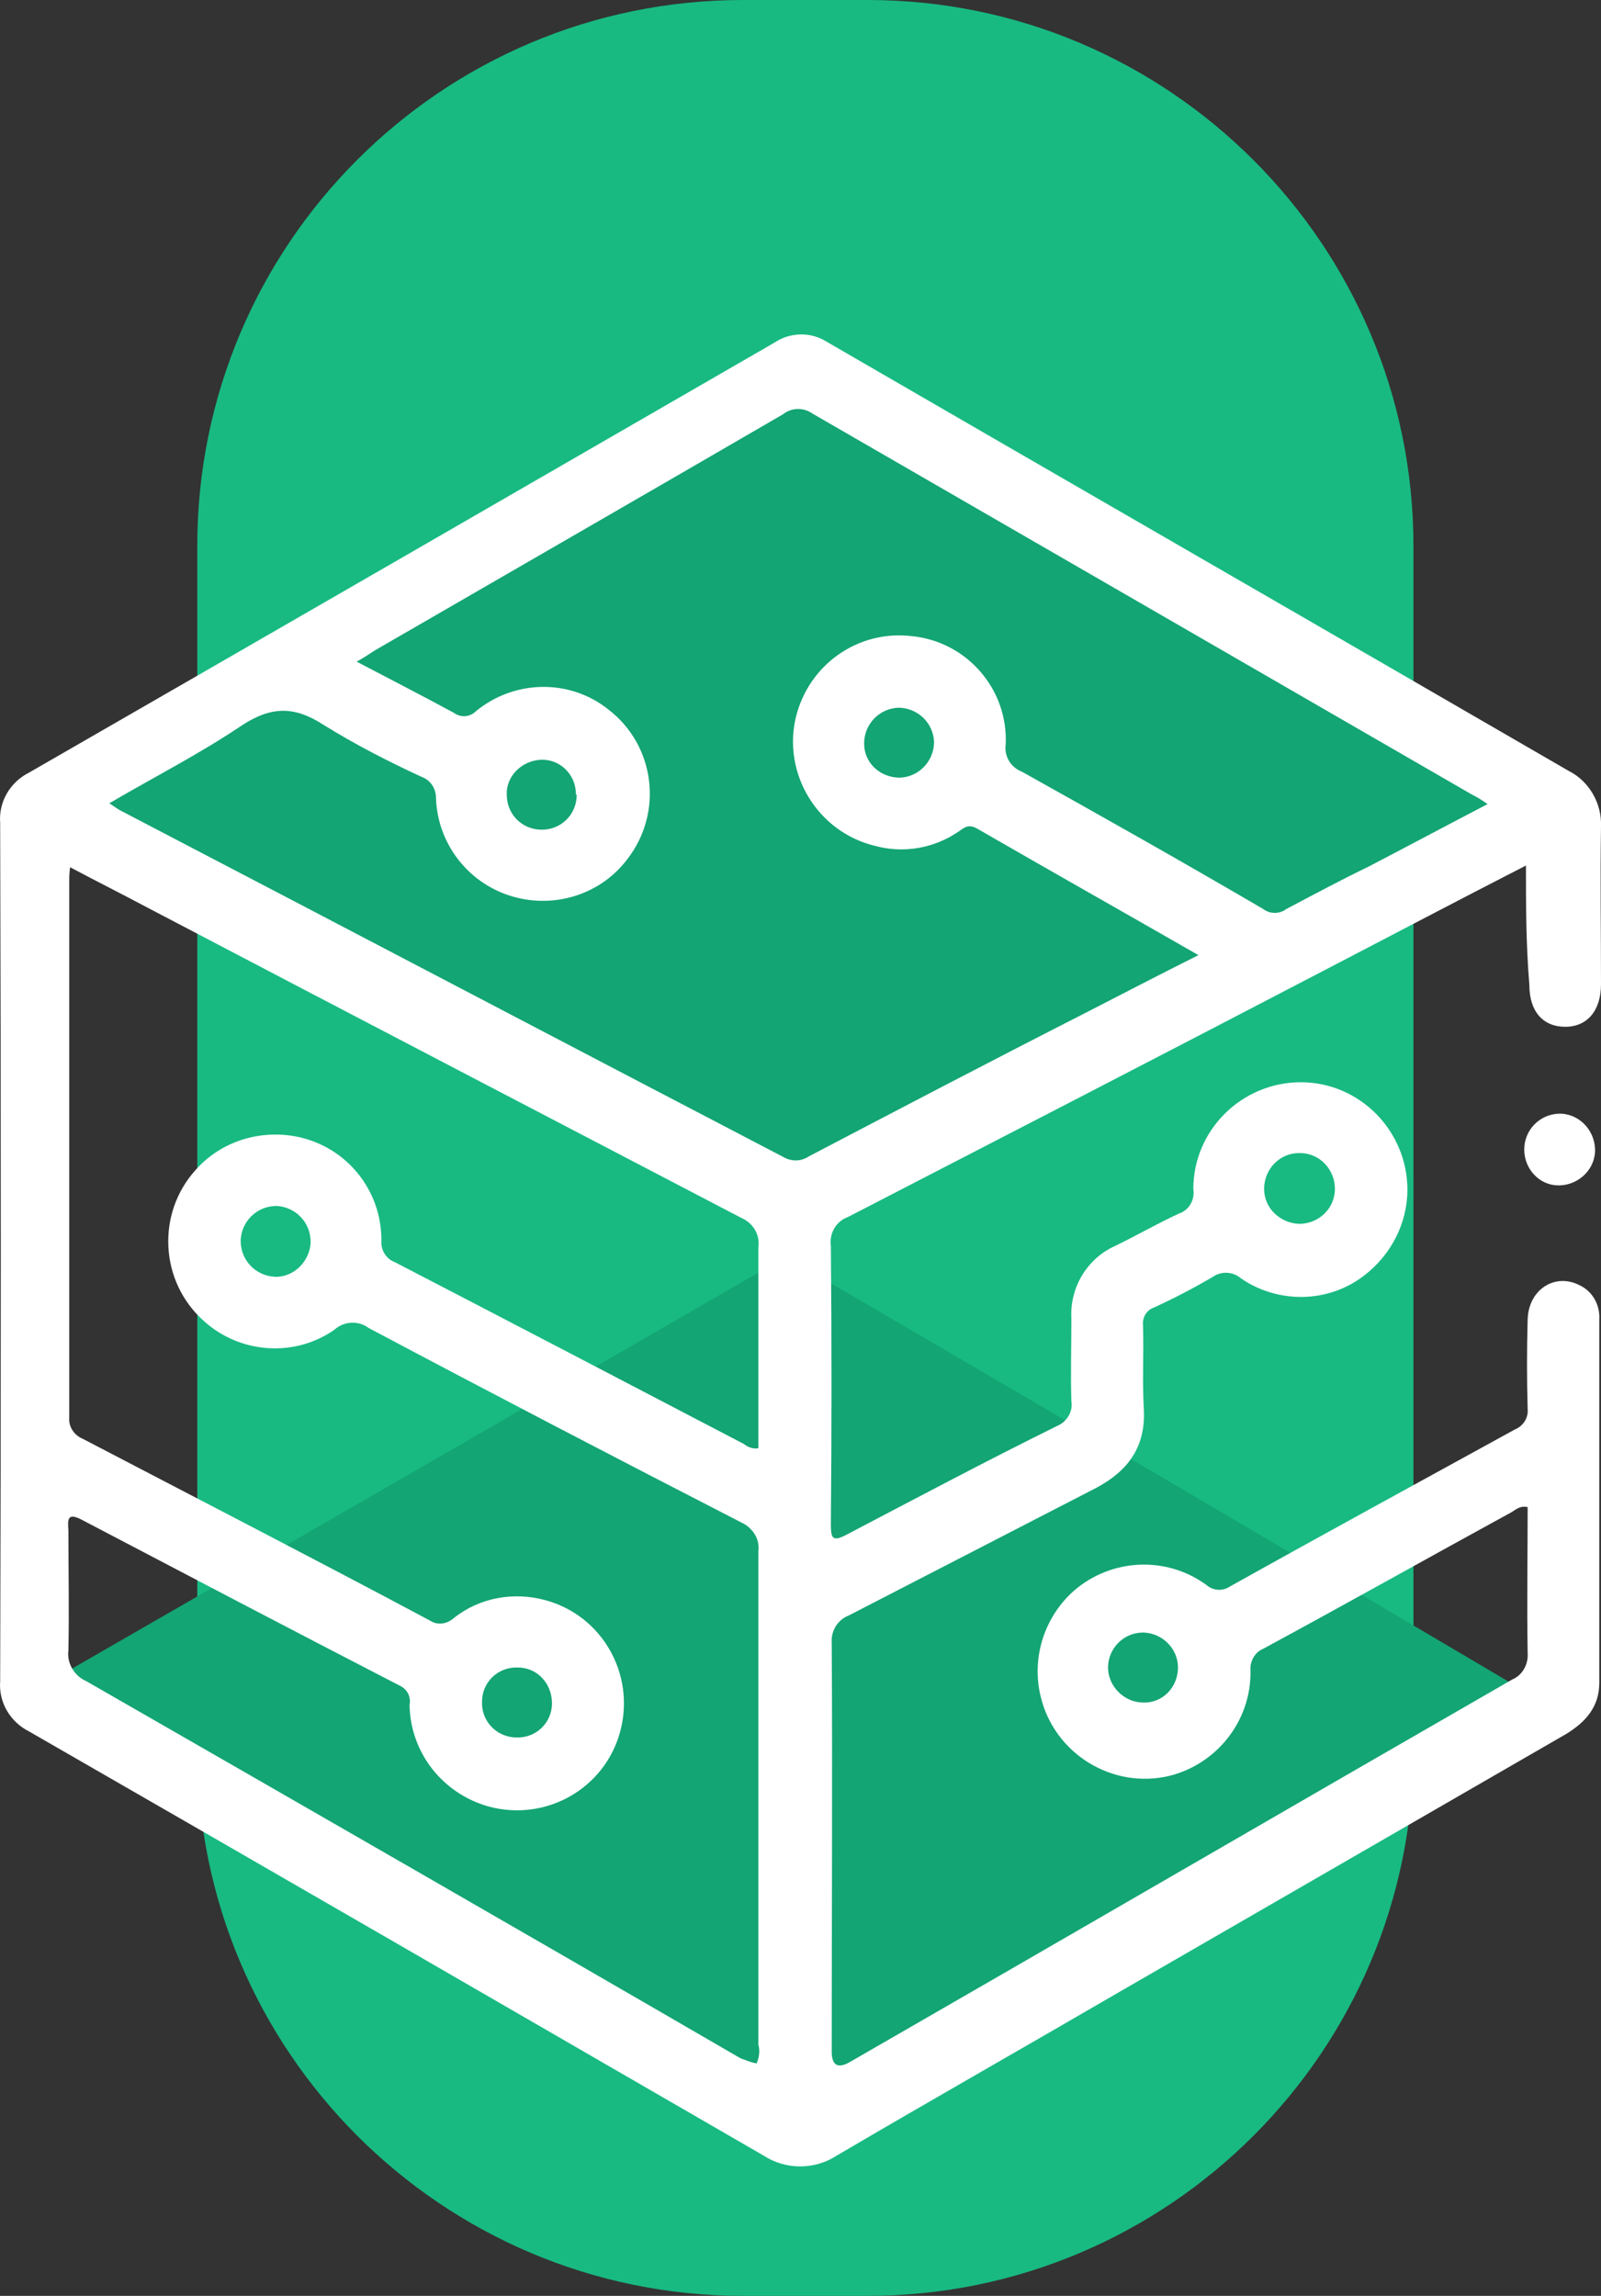
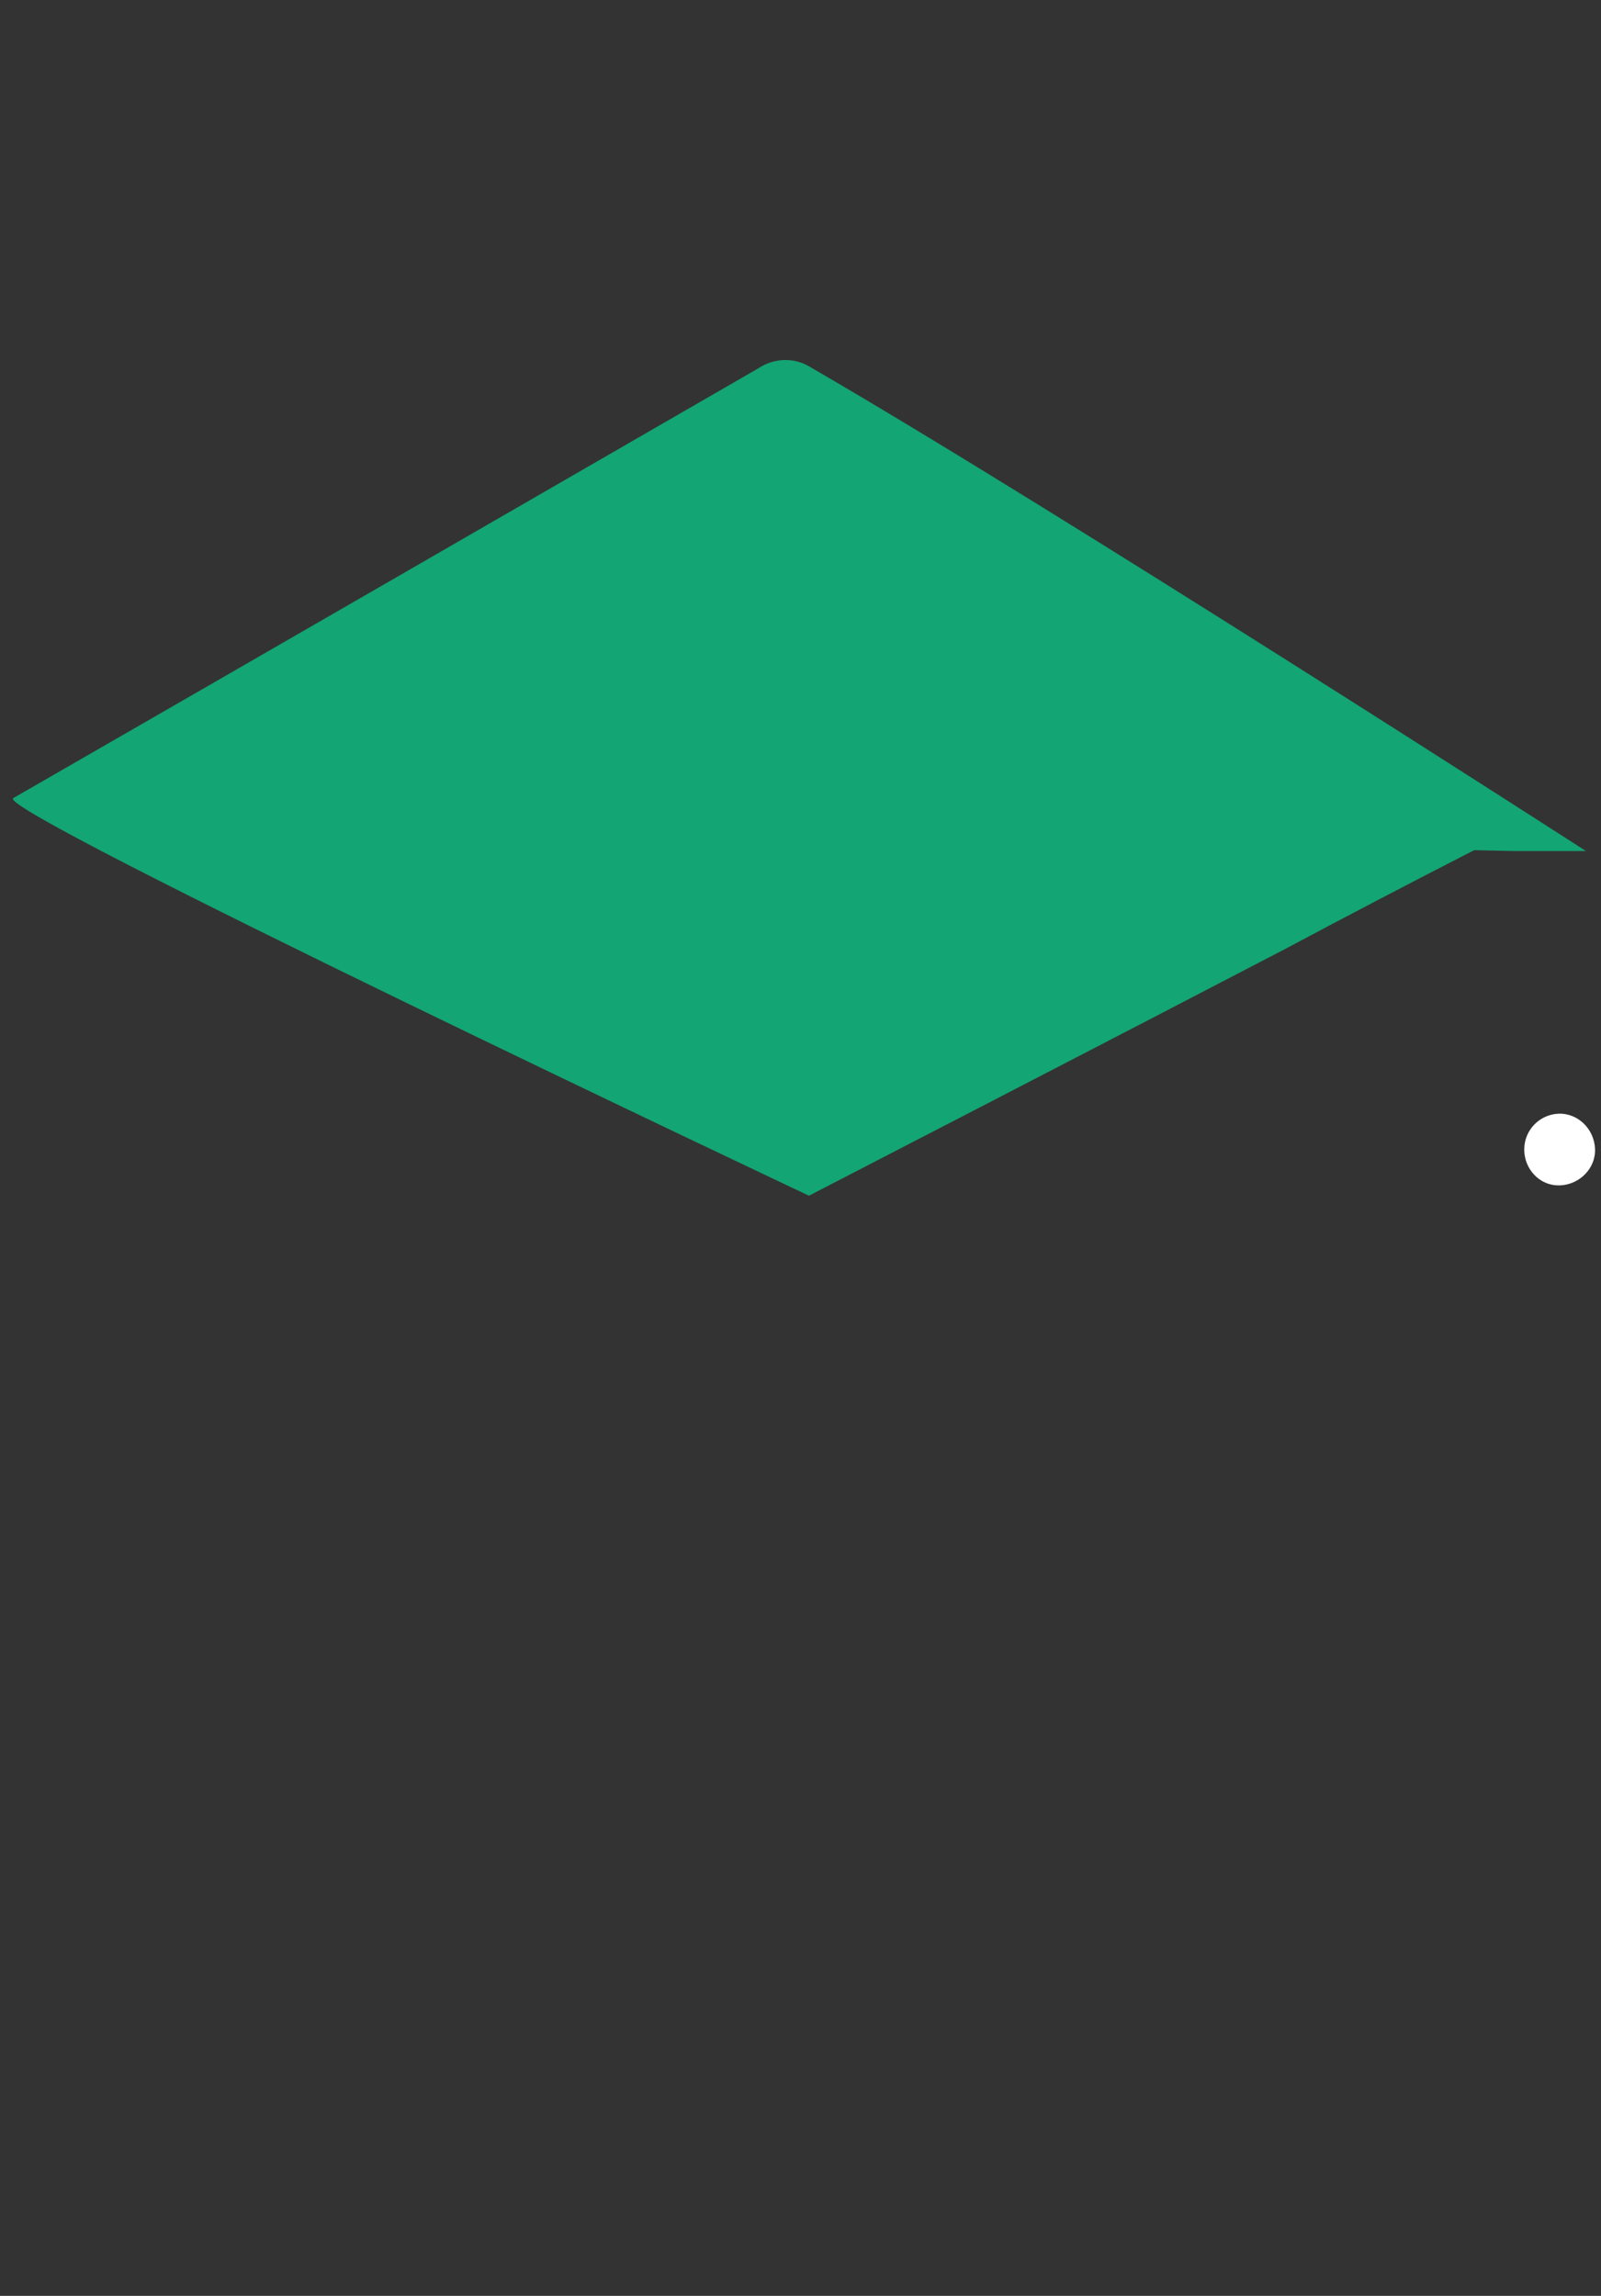
<svg xmlns="http://www.w3.org/2000/svg" id="Layer_1" data-name="Layer 1" viewBox="0 0 187.72 269.1">
  <rect x="0" y="0" width="187.72" height="269.1" fill="#333333" stroke="none" />
  <defs>
    <style>
      .cls-1 {
        fill: #18ba82;
      }

      .cls-1, .cls-2, .cls-3 {
        stroke-width: 0px;
      }

      .cls-2 {
        fill: #fff;
      }

      .cls-3 {
        fill: #13a573;
      }
    </style>
  </defs>
  <g id="Group_12024" data-name="Group 12024">
    <g id="Group_3120" data-name="Group 3120">
-       <path id="Rectangle_688" data-name="Rectangle 688" class="cls-1" d="m87.13,0h14.6c35.3,0,64,28.7,64,64v141.1c0,35.3-28.7,64-64,64h-14.6c-35.3,0-64-28.7-64-64V64C23.13,28.7,51.73,0,87.13,0Z" />
-     </g>
+       </g>
    <g id="Group_3122" data-name="Group 3122">
      <g id="Group_3123" data-name="Group 3123">
        <path id="Path_886-2" data-name="Path 886-2" class="cls-3" d="m172.85,99.65c-8,4.1-14.7,7.6-22.2,11.6-18.8,9.8-55.8,28.9-55.8,28.9,0,0-95.7-45.2-93.3-46.6,29.2-16.8,58.3-33.6,87.4-50.4,1.8-1.2,4.2-1.3,6.1-.1,29,16.8,90.9,56.7,90.9,56.7h-8.5" />
-         <path id="Path_902" data-name="Path 902" class="cls-3" d="m172.85,205.65c-8,4.1-14.7,7.6-22.2,11.6-18.8,9.8-55.8,28.9-55.8,28.9,0,0-95.7-45.2-93.3-46.6,29.2-16.8,58.3-33.6,87.4-50.4,1.8-1.2,4.2-1.3,6.1-.1,29,16.8,88,51.7,88,51.7l-5.6,5" />
      </g>
    </g>
    <g id="Group_3121" data-name="Group 3121">
      <g id="Group_3073" data-name="Group 3073">
-         <path id="Path_886-3" data-name="Path 886-3" class="cls-2" d="m178.92,101.45c-8,4.1-15.6,8.1-23.1,12-18.8,9.8-37.6,19.5-56.4,29.2-1.4.5-2.2,1.9-2,3.4.1,10.9.1,21.7,0,32.6,0,1.7.2,2.1,1.9,1.2,8.2-4.3,16.3-8.6,24.6-12.7,1.2-.5,1.9-1.7,1.7-2.9-.1-3.2,0-6.4,0-9.7-.2-3.6,1.8-7,5.1-8.5,2.5-1.2,4.9-2.6,7.5-3.8,1.2-.4,1.9-1.6,1.7-2.9,0-6.9,5.7-12.5,12.6-12.5s12.5,5.7,12.5,12.6c0,3.9-1.9,7.6-5,10-4.2,3.3-10.1,3.4-14.5.4-.9-.8-2.3-.9-3.3-.2-2.2,1.3-4.5,2.5-6.9,3.6-.9.3-1.4,1.2-1.3,2.1.1,3.3-.1,6.6.1,9.9.2,4.3-1.8,7.1-5.5,9.1-9.7,5-19.4,10-29.1,15-1.3.5-2.1,1.8-2,3.2.1,16,0,31.9,0,47.9q0,2.5,2.2,1.2c25.9-14.9,51.7-29.9,77.6-44.8,1.2-.5,1.9-1.8,1.8-3.1-.1-5.7,0-11.5,0-17.1-.9-.2-1.4.3-1.9.6-9.7,5.3-19.3,10.7-29.1,16-1,.4-1.6,1.5-1.5,2.6.1,5.8-3.9,10.9-9.5,12.3-6.7,1.6-13.5-2.6-15.1-9.3-1.1-4.5.4-9.3,3.9-12.4,4.4-3.8,10.8-4.1,15.5-.7.8.7,1.9.8,2.8.2,11.1-6.2,22.3-12.3,33.4-18.4,1-.4,1.6-1.4,1.5-2.4-.1-3.5-.1-7,0-10.5s3.2-5.5,6.1-4c1.5.7,2.4,2.3,2.3,4v42.6c0,2.8-1.6,4.6-3.9,6-17.5,10.1-35,20.2-52.5,30.3-11,6.4-22.1,12.7-33,19.1-2.6,1.7-6,1.7-8.6,0-28.7-16.6-57.4-33.2-86.1-49.7-2.2-1.1-3.6-3.4-3.4-5.9C.12,163.55.12,129.95.02,96.45c-.2-2.5,1.2-4.8,3.4-5.9,29.2-16.8,58.3-33.6,87.4-50.4,1.8-1.2,4.2-1.3,6.1-.1,29,16.8,58,33.5,87,50.3,2.4,1.2,3.9,3.8,3.8,6.5-.1,6.2,0,12.3,0,18.5,0,3.1-1.6,5-4.2,5s-4.2-1.8-4.2-4.9c-.4-4.9-.4-9.3-.4-14m-90.2,140.4c.3-.7.4-1.5.2-2.2v-57.8c.2-1.5-.7-2.8-2-3.4-14.6-7.5-29.2-15.1-43.7-22.8-1.2-.9-2.9-.8-4,.2-4.7,3.3-11.1,2.8-15.3-1-5.2-4.6-5.6-12.6-1-17.7,3-3.4,7.6-4.8,12-3.9,5.7,1.2,9.8,6.2,9.8,12.1-.1,1.1.5,2.2,1.6,2.6,13.7,7.1,27.3,14.2,40.9,21.3.5.4,1.1.6,1.7.5v-23.6c.2-1.4-.6-2.8-2-3.4-23.2-12.1-46.4-24.2-69.5-36.3-3-1.6-6-3.1-9.2-4.8-.1.7-.1,1.2-.1,1.7v62.8c-.1,1.1.6,2.1,1.6,2.5,13.6,7.1,27.2,14.1,40.7,21.3.9.6,2,.4,2.8-.3,3-2.4,7-3.1,10.7-2.1,6.7,1.8,10.6,8.7,8.8,15.4-1.8,6.7-8.7,10.6-15.4,8.8-5.4-1.5-9.2-6.3-9.3-11.9.2-1-.3-1.9-1.2-2.3-12.4-6.4-24.8-12.9-37.2-19.4-1.7-.9-1.7-.1-1.6,1.2,0,4.7.1,9.4,0,14.1-.2,1.5.7,3,2.1,3.6,25.6,14.7,51.2,29.4,76.7,44.2.6.2,1.2.5,1.9.6m51.8-129.9c-8.9-5.1-17.4-9.9-25.9-14.8-1-.6-1.5-.2-2.2.3-2.9,2-6.5,2.6-9.8,1.7-6.7-1.6-10.9-8.4-9.3-15.1,1.5-6.1,7.2-10.2,13.5-9.5,6.5.6,11.4,6.2,11.1,12.7-.2,1.4.6,2.7,1.9,3.2,9.5,5.3,18.9,10.6,28.3,16.1.8.6,1.9.6,2.7,0,3.2-1.7,6.4-3.4,9.7-5,4.6-2.4,9.1-4.8,13.9-7.3-.7-.5-1.2-.8-1.8-1.1-25.8-14.9-51.6-29.8-77.4-44.7-1-.7-2.4-.7-3.4.1-16,9.3-32,18.5-47.9,27.7-.6.4-1.2.8-2.1,1.3,4,2.1,7.7,4,11.4,6,.8.6,1.9.5,2.6-.2,4.5-3.7,11-3.8,15.5-.2,5.5,4.2,6.5,12.1,2.2,17.6-2.9,3.8-7.7,5.5-12.3,4.6-5.7-1.1-9.9-6-10.1-11.8,0-1.1-.6-2.1-1.7-2.5-3.9-1.8-7.8-3.8-11.5-6.1-3.4-2.2-6.1-2.2-9.6.1-4.9,3.3-10.2,6-15.5,9.1.6.4,1,.7,1.4.9,25.9,13.5,51.8,27.1,77.7,40.6.9.5,2,.5,2.9-.1,10.7-5.6,21.4-11.2,32.2-16.7,4.3-2.2,8.7-4.5,13.5-6.9m-73-18.9c0-2.3-1.9-4.1-4.1-4s-4.1,1.9-4,4.1c0,2.3,1.8,4.1,4.1,4.1s4.1-1.8,4.1-4.1q-.1,0-.1-.1m84.8,42.1c-2.3,0-4.1,1.9-4.1,4.2s1.9,4,4.1,4.1c2.3,0,4.2-1.8,4.2-4.1s-1.8-4.2-4.1-4.2h-.1m-91.8,68.5c2.3.1,4.2-1.7,4.2-4s-1.7-4.2-4-4.2c-2.3-.1-4.2,1.7-4.2,4-.1,2.2,1.6,4.1,3.9,4.2,0,0,.1,0,.1,0m45-112.5c2.3-.1,4-2,4-4.2-.1-2.3-2-4-4.2-4-2.2.1-4,1.9-4,4.2s1.9,4,4.2,4h0m32.6,104.3c0-2.2-1.8-4-4-4.1h-.1c-2.3,0-4.1,1.9-4.1,4.1s1.9,4.1,4.1,4.1c2.3.1,4.1-1.8,4.1-4.1,0,.1,0,0,0,0m-101.7-49.9c0-2.3-1.8-4.1-4-4.2-2.3,0-4.1,1.8-4.2,4v.1c0,2.3,1.8,4.1,4,4.2s4.1-1.8,4.2-4v-.1" />
        <path id="Path_887" data-name="Path 887" class="cls-2" d="m178.72,134.74c0-2.3,1.8-4.1,4-4.2,2.3-.1,4.2,1.8,4.3,4.1.1,2.3-1.8,4.2-4.1,4.3h-.2c-2.2,0-4-1.9-4-4.2h0" />
      </g>
    </g>
  </g>
</svg>